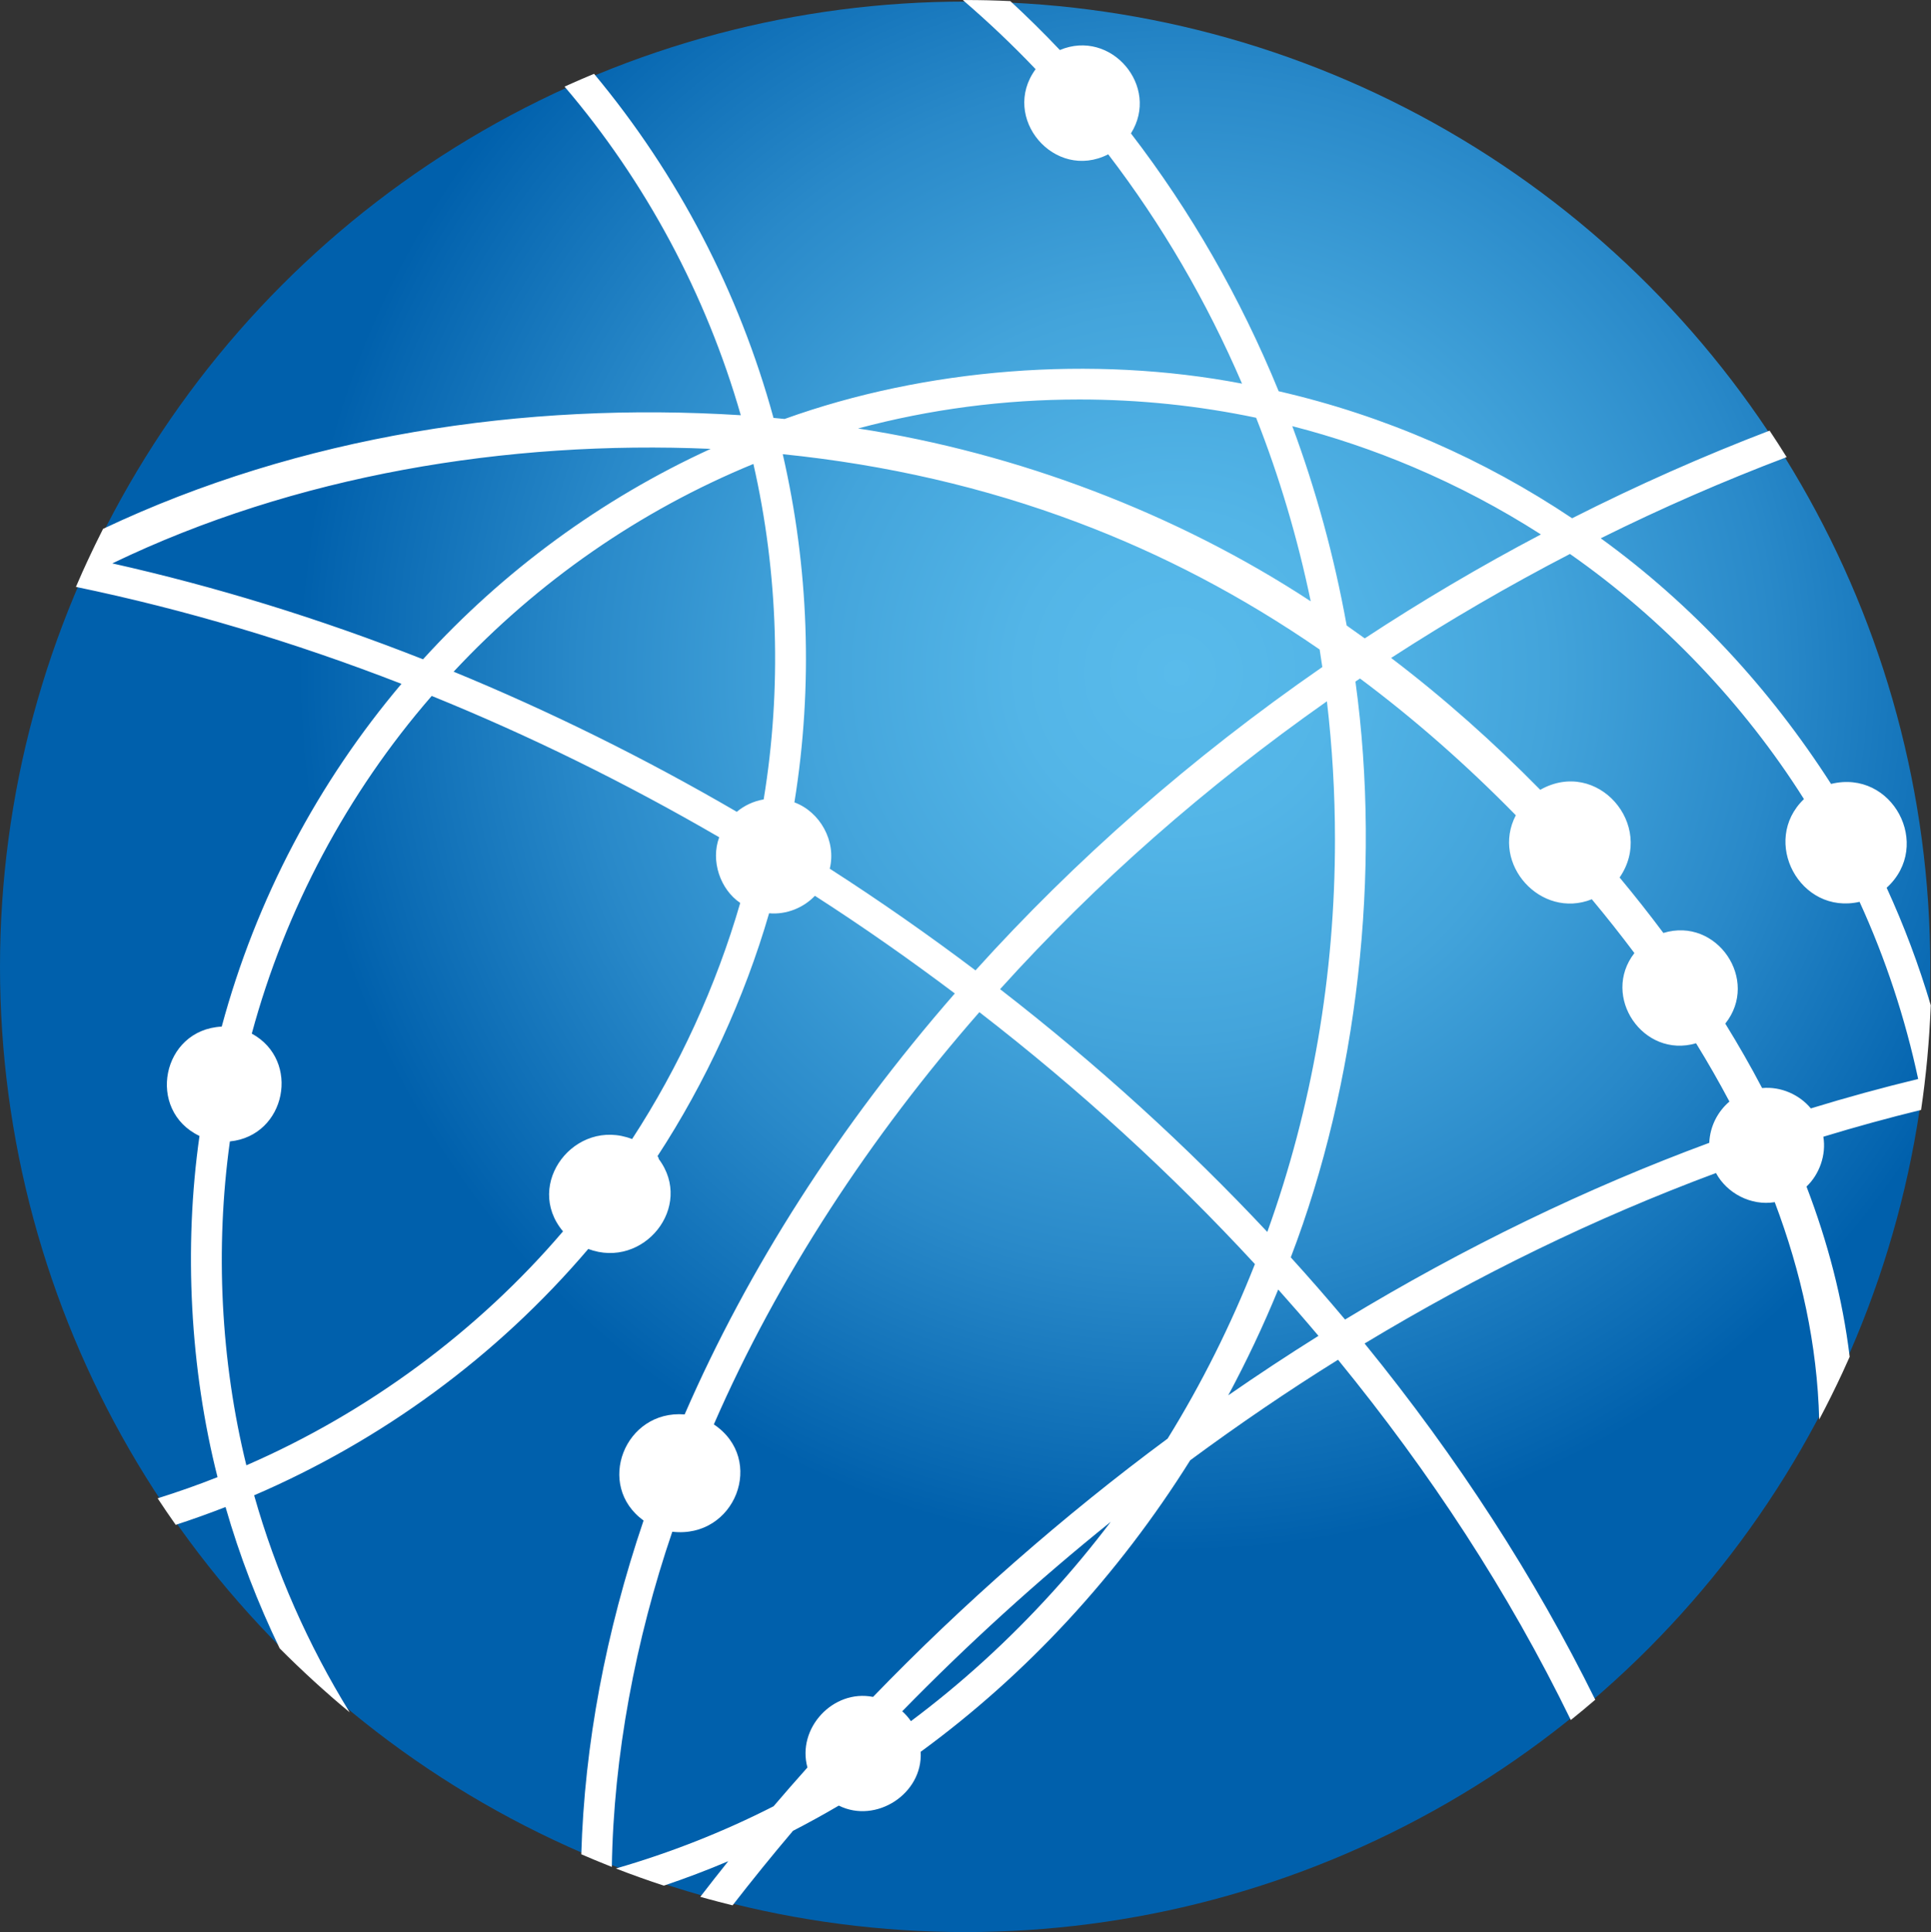
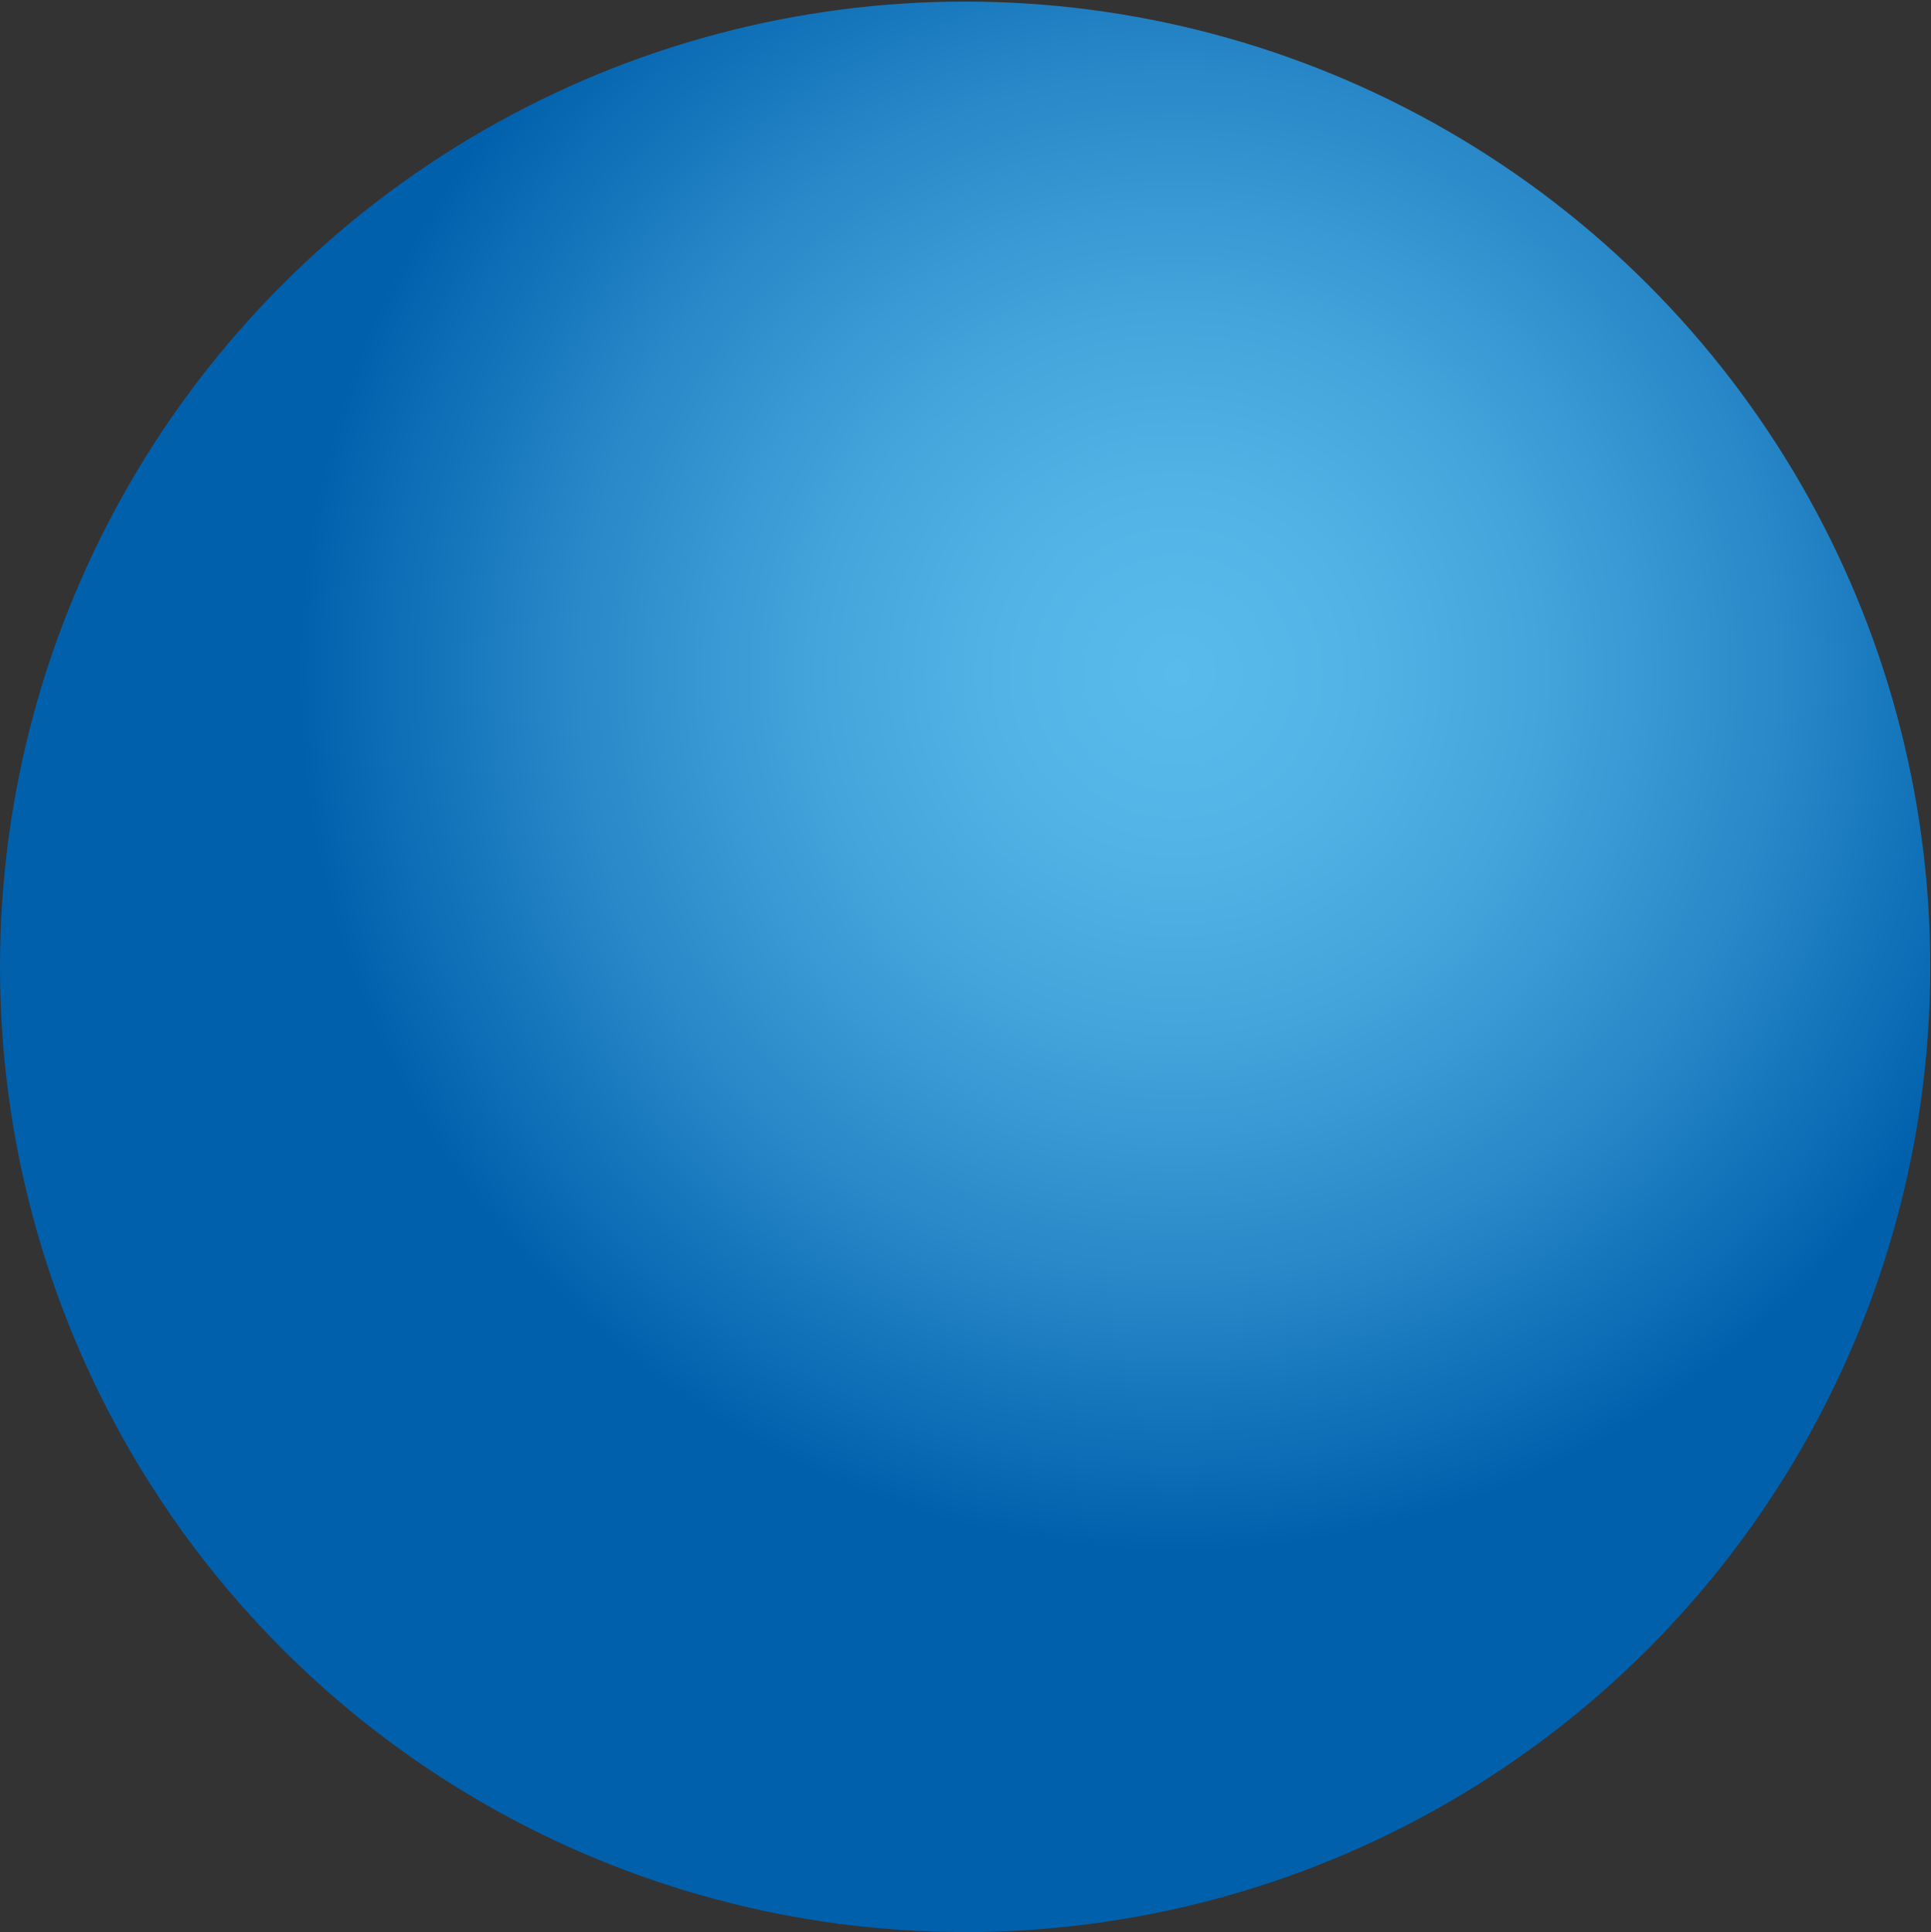
<svg xmlns="http://www.w3.org/2000/svg" id="Layer_2" data-name="Layer 2" viewBox="0 0 526.5 526.73">
  <rect x="0" y="0" width="526.5" height="526.73" fill="#333333" stroke="none" />
  <defs>
    <style>
      .cls-1 {
        fill: #fff;
      }

      .cls-2 {
        fill: url(#radial-gradient);
      }
    </style>
    <radialGradient id="radial-gradient" cx="320.9" cy="183.4" fx="320.9" fy="183.4" r="239.7" gradientUnits="userSpaceOnUse">
      <stop offset="0" stop-color="#59bbeb" />
      <stop offset=".18" stop-color="#53b5e7" />
      <stop offset=".42" stop-color="#43a4db" />
      <stop offset=".68" stop-color="#2989c9" />
      <stop offset=".97" stop-color="#0464af" />
      <stop offset="1" stop-color="#0060ac" />
    </radialGradient>
  </defs>
  <g id="Layer_1-2" data-name="Layer 1">
    <g>
      <circle class="cls-2" cx="263.15" cy="263.58" r="263.15" />
-       <path class="cls-1" d="m514.46,241.98c12.58-11.52,1.52-32.38-15.21-28.26-16.7-26.01-37.8-48.87-62.79-66.97,16.64-8.27,33.56-15.64,50.68-22.13-1.51-2.43-3.06-4.84-4.65-7.22-18.04,6.9-36.02,14.86-53.84,23.89-24-16.07-51.01-27.97-80.01-34.63-10.44-25.55-24.05-49.18-40.28-70.29,8.03-12.79-5.44-28.6-19.38-22.73-4.36-4.61-8.87-9.05-13.51-13.34-2.03-.09-4.07-.17-6.11-.22-1.91-.04-3.82-.07-5.73-.07-.16,0-.32,0-.48,0-.21,0-.42,0-.63,0,6.86,5.9,13.5,12.17,19.85,18.85-9.69,13.2,5.18,30.68,19.79,23.21,14.58,19.05,26.8,39.98,36.49,62.52-40.8-7.83-86.39-4.18-124.72,9.63-1.01-.1-2.02-.2-3.03-.29-9.37-34.24-26.02-66.31-48.93-93.81-1.12.47-2.23.94-3.34,1.42-.61.26-1.21.53-1.82.79-.96.42-1.92.85-2.88,1.28,22.08,25.85,38.64,56.76,48.05,89.59-59.13-3.73-120.24,5.57-173.88,30.98-.71,1.39-1.4,2.79-2.08,4.19-.42.85-.82,1.71-1.23,2.57-.36.76-.71,1.52-1.07,2.28-.42.92-.85,1.84-1.26,2.76-.6,1.34-1.18,2.68-1.76,4.02,29.62,6.14,59.36,15,88.76,26.43-22.65,26.79-39.6,58.56-49.01,93.45-16.35.81-20.65,22.84-6.06,29.81-4.35,30.51-2.55,63.59,4.92,93.02-5.36,2.12-10.81,4.04-16.33,5.77,0,0,0,0,0,0,.79,1.19,1.58,2.38,2.38,3.56.84,1.23,1.69,2.46,2.55,3.67,4.57-1.49,9.1-3.11,13.58-4.86,3.84,13.36,8.81,26.23,14.76,38.54,0,0,0,0,0,0,3.02,3.03,6.11,5.99,9.27,8.88.02.02.05.04.07.07,1.49,1.36,3,2.7,4.52,4.03.11.09.21.19.32.29,1.6,1.39,3.22,2.76,4.85,4.11.02.02.04.03.06.05-11.3-18.29-20.2-38.45-26.05-59.16,34.69-14.93,66.03-37.71,91.1-67.16,15.05,5.65,28.96-11.57,19.22-24.53-.04-.33-.15-.58-.35-.76,13.06-19.95,23.73-43.1,30.44-66.23,4.75.43,9.42-1.53,12.49-4.76,13.06,8.39,25.85,17.37,38.15,26.62-31.56,36.16-56.41,75.08-73.67,114.77-16.36-1.32-24.42,19.38-11.2,28.92-10.32,30.45-16.11,61.07-16.98,90.99,0,0,0,0,0,0,1.22.53,2.44,1.05,3.67,1.56.77.32,1.54.63,2.31.94.78.32,1.56.64,2.35.95,0,0,0,0,0,0,.45-30.21,6.46-61.99,16.48-91.38,17.13,1.98,25.6-19.72,11.33-29.26,17.54-40.3,42.83-78.63,72.4-112.39,27.27,21.08,52.39,44.05,75.13,68.68-6.6,16.73-14.55,32.63-23.8,47.58-28.15,20.81-55.97,45.2-80.32,70.42-10.89-2.16-20.83,8.55-17.89,19.24-3.12,3.5-6.21,7.02-9.23,10.57-13.77,7.03-28.33,12.74-43,16.97,0,0,0,0,0,0,2.14.83,4.3,1.63,6.47,2.41.03.01.06.02.09.03,2.16.77,4.34,1.52,6.53,2.23,0,0,0,0,0,0,5.94-2,11.79-4.22,17.55-6.66-2.58,3.22-5.12,6.46-7.62,9.71,0,0,0,0,0,0,.03,0,.07.02.1.03,1.57.45,3.15.86,4.73,1.28,1.32.34,2.64.68,3.96,1.01,0,0,0,0,.01,0,5.33-6.86,10.81-13.64,16.47-20.31,4.22-2.18,8.39-4.47,12.49-6.88,10.15,5.07,23-3.25,22.32-14.66,28.86-21.09,53.84-48.11,73.5-79.49,13.17-9.71,26.6-18.88,40.3-27.4,25.19,30.86,46.36,63.13,63.47,98.22,0,0,0,0,0,0,2.23-1.79,4.43-3.62,6.6-5.48.02-.02.04-.04.06-.05-16.37-33.18-37.46-65.89-62.89-97.12,31.09-18.73,62.62-34.12,95.81-46.48,2.94,5.49,9.51,9.01,16.02,7.95,7.24,19.17,11.59,38.89,12.12,59.26,2.22-4.18,4.33-8.43,6.33-12.74,0-.01.01-.03.02-.04.67-1.44,1.32-2.88,1.96-4.33-1.92-15.91-6.03-31.4-11.77-46.4,3.48-3.3,5.43-8.58,4.59-13.59,8.9-2.71,17.79-5.15,26.65-7.31.34-2.31.65-4.62.93-6.95.02-.13.03-.25.04-.38.27-2.24.51-4.49.72-6.74,0-.09.01-.17.02-.26.21-2.32.4-4.64.55-6.98,0-.01,0-.02,0-.03.16-2.39.28-4.79.38-7.2-3.28-11.04-7.31-21.76-12.05-32.08ZM30.61,153.6c49.82-24.03,107.63-33.64,163.16-31.23-29.91,13.7-56.55,33.32-78.43,57.37-28.31-11.16-56.69-19.87-84.73-26.15Zm141.73,156.93c-15.53-5.98-29.63,12.3-18.83,25.17-23.24,27.24-53.32,49.44-86.34,63.78-7-28.46-8.54-59.11-4.49-88.3,15.34-1.52,19.4-22.1,5.97-29.39,9.15-33.85,26.08-65.63,49.06-92.06,26.57,10.78,52.81,23.67,78.39,38.53-2.4,6.4.28,14.23,5.73,17.9-6.55,22.61-16.68,44.73-29.49,64.38Zm35.88-92.59c-2.76.48-5.27,1.66-7.33,3.38-25.42-14.8-51.27-27.53-77.21-38.2,22.96-24.6,50.76-43.91,81.74-56.64,6.79,29.76,7.77,61.3,2.8,91.46Zm78.63,216.23c-11.9,13.1-24.76,24.81-38.48,35.06-.68-.99-1.48-1.89-2.37-2.7,17.73-18.16,36.95-35.65,56.85-51.64-5.05,6.66-10.38,13.09-16,19.28Zm98.48-306.83c12.16,5.16,23.78,11.29,34.81,18.36-16.34,8.59-32.67,18.24-48.03,28.34-1.63-1.18-3.28-2.35-4.93-3.51-3.39-18.82-8.39-36.99-14.83-54.35,11.22,2.88,22.23,6.6,32.98,11.16Zm-91.01-18.43c16.35,0,32.45,1.68,48.17,4.98,6.4,16.22,11.33,32.96,14.89,50.04-36.52-23.96-80.08-40.47-123.43-47.12,19.56-5.24,39.76-7.9,60.37-7.9Zm-28.34,155.64c-12.73-9.6-26.14-18.99-39.74-27.72,1.84-7.53-2.67-15.52-9.64-18.08,5.17-32.04,3.88-64.24-3.18-94.93,28.21,2.87,55.14,9.08,80.32,18.57,23.14,8.69,44.96,20.14,66.07,34.68.26,1.59.5,3.18.73,4.78-35.83,24.79-67.52,52.73-94.56,82.7Zm6.7,5.12c26.36-29.19,56.11-55.26,89.11-78.48,1.46,12.43,2.2,25.01,2.2,37.72,0,37-6.21,72.94-18.45,106.95-21.83-23.3-46.18-45.51-72.86-66.19Zm62.2,110.75c5-9.31,9.56-18.94,13.63-28.87,3.73,4.17,7.39,8.38,10.98,12.64-8.26,5.17-16.47,10.58-24.61,16.22Zm131.17-68.86c-33.35,12.32-66.71,28.41-99.31,48.18-4.79-5.7-9.72-11.35-14.8-16.95,18.14-47.37,24.81-104.77,17.63-156.98.41-.28.83-.55,1.25-.83,15.02,11.2,29.31,23.83,42.48,37.28-6.91,13.24,6.83,28.45,20.72,22.9,4.02,4.82,7.89,9.71,11.61,14.67-9.17,11.8,2.39,28.83,16.81,24.59,3.26,5.29,6.3,10.6,9.1,15.89-3.21,2.74-5.3,6.74-5.5,11.25Zm27.7-9.37c-3.09-3.73-8.13-6.04-13.3-5.56-3.12-5.95-6.48-11.8-10.04-17.57,9.46-11.86-2.29-29.18-16.88-24.71-3.84-5.14-7.82-10.18-11.93-15.12,9.82-14.31-6.09-32.69-21.64-23.91-12.77-12.98-26.24-24.99-40.66-35.95,15.68-10.17,32.14-19.75,48.76-28.35,25.23,17.63,47.4,40.84,63.8,66.83-11.91,11.42-1.09,31.71,15.16,28.01,7.09,15.49,12.45,31.76,15.98,48.3-9.72,2.35-19.48,5.02-29.26,8.02Z" />
    </g>
  </g>
</svg>